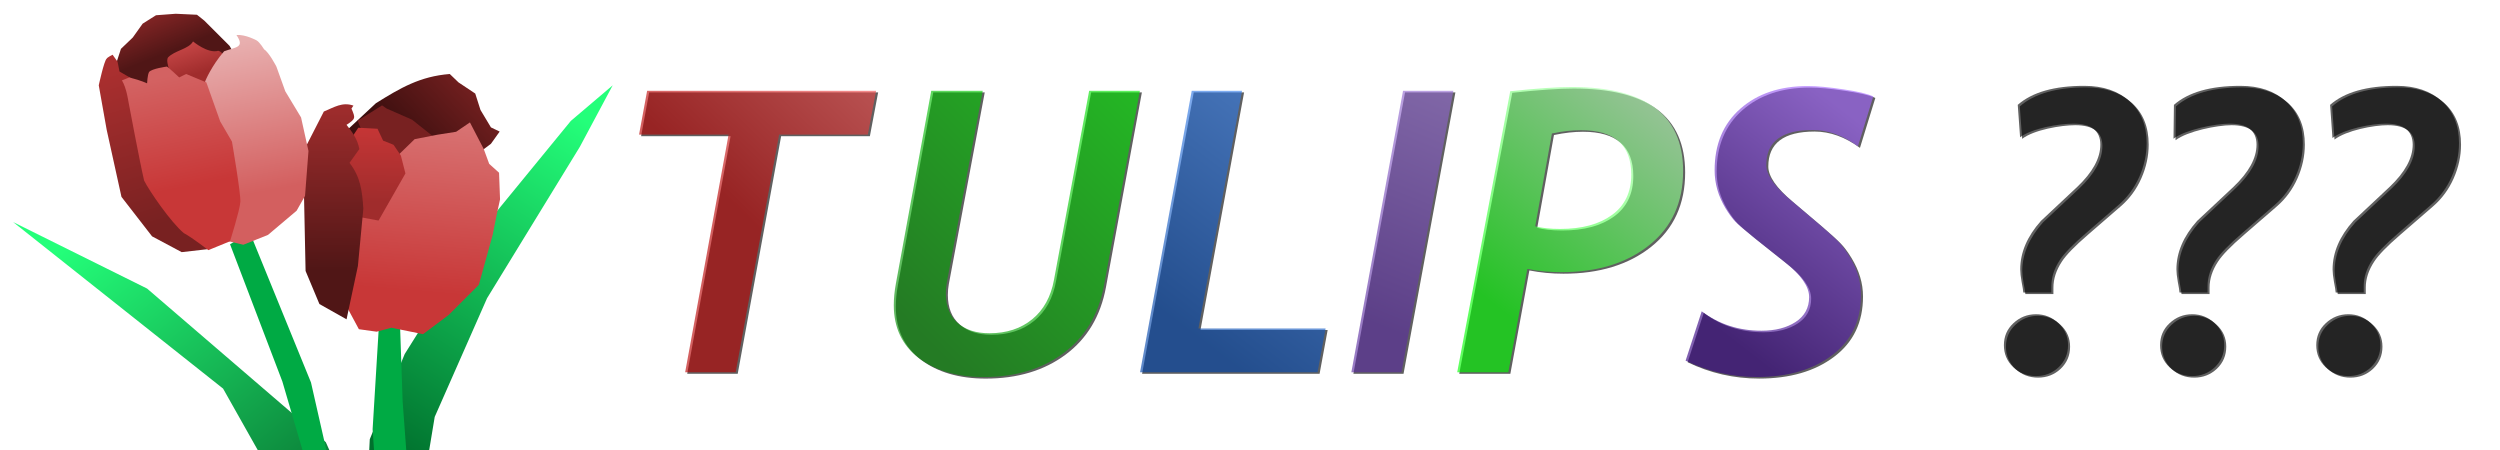
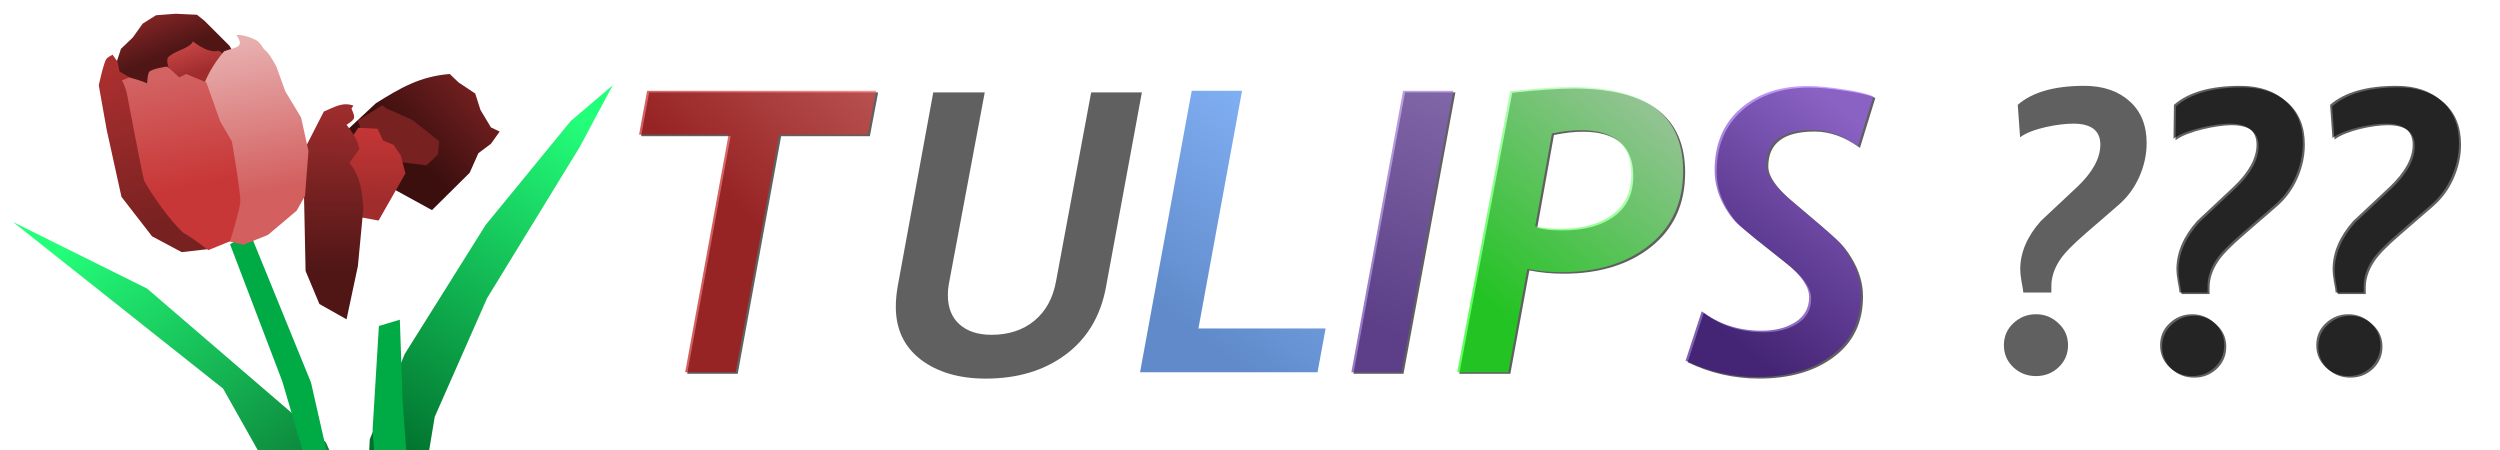
<svg xmlns="http://www.w3.org/2000/svg" xmlns:ns1="http://www.inkscape.org/namespaces/inkscape" xmlns:ns2="http://sodipodi.sourceforge.net/DTD/sodipodi-0.dtd" xmlns:xlink="http://www.w3.org/1999/xlink" width="111mm" height="20mm" viewBox="0 0 111 20" version="1.1" id="svg5" ns1:version="1.3 (0e150ed6c4, 2023-07-21)" ns2:docname="tulips.svg" xml:space="preserve">
  <ns2:namedview id="namedview7" pagecolor="#505050" bordercolor="#eeeeee" borderopacity="1" ns1:showpageshadow="0" ns1:pageopacity="0" ns1:pagecheckerboard="0" ns1:deskcolor="#505050" ns1:document-units="mm" showgrid="false" ns1:zoom="1.509105" ns1:cx="338.61131" ns1:cy="53.342877" ns1:window-width="1920" ns1:window-height="1027" ns1:window-x="-8" ns1:window-y="-8" ns1:window-maximized="1" ns1:current-layer="layer1" />
  <defs id="defs2">
    <linearGradient ns1:collect="always" id="linearGradient1907">
      <stop style="stop-color:#004a1c;stop-opacity:1;" offset="0" id="stop1903" />
      <stop style="stop-color:#24ff7a;stop-opacity:1;" offset="1" id="stop1905" />
    </linearGradient>
    <linearGradient ns1:collect="always" id="linearGradient1843">
      <stop style="stop-color:#a02c2c;stop-opacity:1;" offset="0" id="stop1839" />
      <stop style="stop-color:#cd4b4b;stop-opacity:1;" offset="1" id="stop1841" />
    </linearGradient>
    <linearGradient ns1:collect="always" id="linearGradient1835">
      <stop style="stop-color:#782121;stop-opacity:1;" offset="0" id="stop1831" />
      <stop style="stop-color:#aa2f2f;stop-opacity:1;" offset="1" id="stop1833" />
    </linearGradient>
    <linearGradient ns1:collect="always" id="linearGradient1827">
      <stop style="stop-color:#c83737;stop-opacity:1;" offset="0" id="stop1823" />
      <stop style="stop-color:#d36262;stop-opacity:1;" offset="1" id="stop1825" />
    </linearGradient>
    <linearGradient ns1:collect="always" id="linearGradient1819">
      <stop style="stop-color:#d35f5f;stop-opacity:1;" offset="0" id="stop1815" />
      <stop style="stop-color:#e8afaf;stop-opacity:1;" offset="1" id="stop1817" />
    </linearGradient>
    <linearGradient ns1:collect="always" id="linearGradient1811">
      <stop style="stop-color:#501616;stop-opacity:1;" offset="0" id="stop1807" />
      <stop style="stop-color:#8f2828;stop-opacity:1;" offset="1" id="stop1809" />
    </linearGradient>
    <linearGradient ns1:collect="always" id="linearGradient1743">
      <stop style="stop-color:#3c0f0f;stop-opacity:1;" offset="0" id="stop1739" />
      <stop style="stop-color:#862525;stop-opacity:1;" offset="1" id="stop1741" />
    </linearGradient>
    <linearGradient ns1:collect="always" id="linearGradient1735">
      <stop style="stop-color:#a02c2c;stop-opacity:1;" offset="0" id="stop1731" />
      <stop style="stop-color:#c63636;stop-opacity:1;" offset="1" id="stop1733" />
    </linearGradient>
    <linearGradient ns1:collect="always" id="linearGradient1727">
      <stop style="stop-color:#501616;stop-opacity:1;" offset="0" id="stop1723" />
      <stop style="stop-color:#9d2c2c;stop-opacity:1;" offset="1" id="stop1725" />
    </linearGradient>
    <linearGradient ns1:collect="always" id="linearGradient1719">
      <stop style="stop-color:#c83737;stop-opacity:1;" offset="0" id="stop1715" />
      <stop style="stop-color:#db7d7d;stop-opacity:1;" offset="1" id="stop1717" />
    </linearGradient>
    <linearGradient ns1:collect="always" id="linearGradient1528">
      <stop style="stop-color:#00702d;stop-opacity:1;" offset="0" id="stop1524" />
      <stop style="stop-color:#24ff7a;stop-opacity:1;" offset="1" id="stop1526" />
    </linearGradient>
    <linearGradient ns1:collect="always" id="linearGradient4241">
      <stop style="stop-color:#330080;stop-opacity:1;" offset="0" id="stop4237" />
      <stop style="stop-color:#a263ff;stop-opacity:1;" offset="1" id="stop4239" />
    </linearGradient>
    <linearGradient ns1:collect="always" id="linearGradient4233">
      <stop style="stop-color:#00ff00;stop-opacity:1;" offset="0" id="stop4229" />
      <stop style="stop-color:#c2ffc2;stop-opacity:1;" offset="1" id="stop4231" />
    </linearGradient>
    <linearGradient ns1:collect="always" id="linearGradient4225">
      <stop style="stop-color:#5a2ca0;stop-opacity:1;" offset="0" id="stop4221" />
      <stop style="stop-color:#9c74d9;stop-opacity:1;" offset="1" id="stop4223" />
    </linearGradient>
    <linearGradient ns1:collect="always" id="linearGradient4217">
      <stop style="stop-color:#0044aa;stop-opacity:1;" offset="0" id="stop4213" />
      <stop style="stop-color:#438fff;stop-opacity:1;" offset="1" id="stop4215" />
    </linearGradient>
    <linearGradient ns1:collect="always" id="linearGradient4209">
      <stop style="stop-color:#008b00;stop-opacity:1;" offset="0" id="stop4205" />
      <stop style="stop-color:#00fc00;stop-opacity:1;" offset="1" id="stop4207" />
    </linearGradient>
    <linearGradient ns1:collect="always" id="linearGradient4108">
      <stop style="stop-color:#b90000;stop-opacity:1;" offset="0" id="stop4104" />
      <stop style="stop-color:#ff6060;stop-opacity:1;" offset="1" id="stop4106" />
    </linearGradient>
    <linearGradient ns1:collect="always" xlink:href="#linearGradient4108" id="linearGradient4110" x1="11.282" y1="8.554" x2="18.596" y2="0.992" gradientUnits="userSpaceOnUse" gradientTransform="translate(21.793,0.964)" />
    <linearGradient ns1:collect="always" xlink:href="#linearGradient4209" id="linearGradient4211" x1="19.464" y1="14.381" x2="31.613" y2="2.479" gradientUnits="userSpaceOnUse" gradientTransform="translate(21.793,0.964)" />
    <linearGradient ns1:collect="always" xlink:href="#linearGradient4217" id="linearGradient4219" x1="32.109" y1="14.505" x2="39.795" y2="4.339" gradientUnits="userSpaceOnUse" gradientTransform="translate(21.793,0.964)" />
    <linearGradient ns1:collect="always" xlink:href="#linearGradient4225" id="linearGradient4227" x1="39.671" y1="13.513" x2="44.258" y2="2.108" gradientUnits="userSpaceOnUse" gradientTransform="translate(21.793,0.964)" />
    <linearGradient ns1:collect="always" xlink:href="#linearGradient4233" id="linearGradient4235" x1="45.126" y1="13.017" x2="52.689" y2="3.471" gradientUnits="userSpaceOnUse" gradientTransform="translate(21.793,0.964)" />
    <linearGradient ns1:collect="always" xlink:href="#linearGradient4241" id="linearGradient4243" x1="55.54" y1="14.505" x2="62.359" y2="5.703" gradientUnits="userSpaceOnUse" gradientTransform="translate(21.793,0.964)" />
    <filter ns1:collect="always" style="color-interpolation-filters:sRGB" id="filter4451" x="-0.012" y="-0.073" width="1.023" height="1.147">
      <feGaussianBlur ns1:collect="always" stdDeviation="0.395" id="feGaussianBlur4453" />
    </filter>
    <linearGradient ns1:collect="always" xlink:href="#linearGradient1528" id="linearGradient1530" x1="-16.426" y1="29.661" x2="-7.283" y2="15.125" gradientUnits="userSpaceOnUse" gradientTransform="translate(-1.49,0.877)" />
    <linearGradient ns1:collect="always" xlink:href="#linearGradient1719" id="linearGradient1721" x1="-16.283" y1="23.121" x2="-15.516" y2="14.267" gradientUnits="userSpaceOnUse" />
    <linearGradient ns1:collect="always" xlink:href="#linearGradient1727" id="linearGradient1729" x1="-20.973" y1="22.113" x2="-20.929" y2="15.034" gradientUnits="userSpaceOnUse" />
    <linearGradient ns1:collect="always" xlink:href="#linearGradient1735" id="linearGradient1737" x1="-18.847" y1="19.067" x2="-18.804" y2="15.713" gradientUnits="userSpaceOnUse" />
    <linearGradient ns1:collect="always" xlink:href="#linearGradient1743" id="linearGradient1745" x1="-17.861" y1="16.261" x2="-14.026" y2="12.645" gradientUnits="userSpaceOnUse" />
    <linearGradient ns1:collect="always" xlink:href="#linearGradient1811" id="linearGradient1813" x1="-28.819" y1="12.689" x2="-29.652" y2="10.629" gradientUnits="userSpaceOnUse" />
    <linearGradient ns1:collect="always" xlink:href="#linearGradient1819" id="linearGradient1821" x1="-23.428" y1="18.519" x2="-24.677" y2="11.9" gradientUnits="userSpaceOnUse" />
    <linearGradient ns1:collect="always" xlink:href="#linearGradient1827" id="linearGradient1829" x1="-27.066" y1="18.343" x2="-28.074" y2="13.456" gradientUnits="userSpaceOnUse" />
    <linearGradient ns1:collect="always" xlink:href="#linearGradient1835" id="linearGradient1837" x1="-28.709" y1="20.119" x2="-30.726" y2="13.259" gradientUnits="userSpaceOnUse" />
    <linearGradient ns1:collect="always" xlink:href="#linearGradient1843" id="linearGradient1845" x1="-26.606" y1="13.281" x2="-27.131" y2="11.681" gradientUnits="userSpaceOnUse" />
    <linearGradient ns1:collect="always" xlink:href="#linearGradient1907" id="linearGradient1909" x1="-18.804" y1="33.969" x2="-34.32" y2="19.154" gradientUnits="userSpaceOnUse" gradientTransform="rotate(7.127,-44.354,36.079)" />
  </defs>
  <g ns1:label="Layer 1" ns1:groupmode="layer" id="layer1">
    <g id="g4449" transform="translate(9.52,-11.834)" style="opacity:1;fill:#000000;filter:url(#filter4451)">
      <path d="M 29.103,17.88 H 25.163 L 23.235,28.43 H 20.992 L 22.919,17.88 H 18.945 l 0.358,-1.945 h 10.167 z" style="font-style:italic;font-weight:bold;font-size:17.468px;font-family:'Trebuchet MS';-inkscape-font-specification:'Trebuchet MS Bold Italic';text-align:center;text-anchor:middle;opacity:0.624;fill:#000000;fill-opacity:1;stroke-width:0.37;stroke-miterlimit:3.6" id="path3969-0" />
      <path d="m 39.585,24.584 q -0.358,1.928 -1.791,2.994 -1.433,1.066 -3.548,1.066 -1.766,0 -2.883,-0.844 -1.109,-0.853 -1.109,-2.346 0,-0.452 0.094,-0.964 l 1.569,-8.555 h 2.286 l -1.595,8.512 q -0.043,0.23 -0.043,0.486 0,0.844 0.52,1.305 0.52,0.461 1.416,0.461 1.143,0 1.902,-0.623 0.759,-0.623 0.964,-1.748 l 1.561,-8.393 h 2.252 z" style="font-style:italic;font-weight:bold;font-size:17.468px;font-family:'Trebuchet MS';-inkscape-font-specification:'Trebuchet MS Bold Italic';text-align:center;text-anchor:middle;opacity:0.624;fill:#000000;fill-opacity:1;stroke-width:0.37;stroke-miterlimit:3.6" id="path3971-7" />
-       <path d="m 49.07,28.43 h -7.881 l 2.294,-12.495 h 2.235 l -1.936,10.551 h 5.646 z" style="font-style:italic;font-weight:bold;font-size:17.468px;font-family:'Trebuchet MS';-inkscape-font-specification:'Trebuchet MS Bold Italic';text-align:center;text-anchor:middle;opacity:0.624;fill:#000000;fill-opacity:1;stroke-width:0.37;stroke-miterlimit:3.6" id="path3973-2" />
      <path d="M 52.797,28.43 H 50.571 l 2.294,-12.495 h 2.235 z" style="font-style:italic;font-weight:bold;font-size:17.468px;font-family:'Trebuchet MS';-inkscape-font-specification:'Trebuchet MS Bold Italic';text-align:center;text-anchor:middle;opacity:0.624;fill:#000000;fill-opacity:1;stroke-width:0.37;stroke-miterlimit:3.6" id="path3975-9" />
      <path d="m 58.384,23.842 -0.844,4.589 h -2.269 l 2.354,-12.478 q 1.783,-0.188 2.721,-0.188 4.955,0 4.955,3.727 0,2.098 -1.51,3.301 -1.501,1.194 -3.898,1.194 -0.768,0 -1.51,-0.145 z m 1.092,-6.013 -0.742,4.12 q 0.435,0.119 1.109,0.119 1.45,0 2.303,-0.623 0.853,-0.623 0.853,-1.791 0,-1.97 -2.235,-1.97 -0.597,0 -1.288,0.145 z" style="font-style:italic;font-weight:bold;font-size:17.468px;font-family:'Trebuchet MS';-inkscape-font-specification:'Trebuchet MS Bold Italic';text-align:center;text-anchor:middle;opacity:0.624;fill:#000000;fill-opacity:1;stroke-width:0.37;stroke-miterlimit:3.6" id="path3977-9" />
      <path d="m 73.062,18.4 q -0.989,-0.725 -2.013,-0.725 -2.056,0 -2.056,1.552 0,0.657 1.092,1.569 l 1.288,1.092 q 0.597,0.512 0.827,0.751 0.23,0.23 0.486,0.648 0.256,0.418 0.384,0.844 0.128,0.426 0.128,0.87 0,1.714 -1.288,2.678 -1.279,0.964 -3.326,0.964 -1.68,0 -3.173,-0.725 l 0.716,-2.192 q 1.143,0.861 2.653,0.861 0.913,0 1.51,-0.384 0.606,-0.392 0.606,-1.109 0,-0.708 -1.092,-1.561 l -1.339,-1.066 q -0.614,-0.495 -0.836,-0.716 -0.213,-0.222 -0.452,-0.614 -0.239,-0.401 -0.358,-0.819 -0.119,-0.418 -0.119,-0.861 0,-1.723 1.143,-2.729 1.143,-1.006 2.994,-1.006 0.614,0 1.569,0.145 0.955,0.136 1.339,0.316 z" style="font-style:italic;font-weight:bold;font-size:17.468px;font-family:'Trebuchet MS';-inkscape-font-specification:'Trebuchet MS Bold Italic';text-align:center;text-anchor:middle;opacity:0.624;fill:#000000;fill-opacity:1;stroke-width:0.37;stroke-miterlimit:3.6" id="path3979-2" />
-       <path d="m 81.651,24.891 h -1.245 c -0.006,-0.085 -0.031,-0.245 -0.077,-0.478 -0.04,-0.233 -0.06,-0.415 -0.06,-0.546 0,-0.751 0.307,-1.47 0.921,-2.158 l 1.612,-1.51 c 0.341,-0.324 0.597,-0.643 0.768,-0.955 0.171,-0.313 0.256,-0.62 0.256,-0.921 0,-0.62 -0.401,-0.93 -1.203,-0.93 -0.631,0 -1.831,0.202 -2.36,0.606 L 80.159,16.558 c 0.643,-0.563 1.626,-0.844 2.951,-0.844 0.836,0 1.507,0.227 2.013,0.682 0.506,0.449 0.759,1.069 0.759,1.859 0,0.506 -0.108,1.004 -0.324,1.493 -0.216,0.489 -0.52,0.904 -0.913,1.245 l -1.467,1.271 c -0.58,0.5 -0.964,0.896 -1.151,1.186 -0.25,0.381 -0.375,0.765 -0.375,1.151 z m -2.107,2.337 c 0,-0.387 0.139,-0.711 0.418,-0.972 0.284,-0.267 0.62,-0.401 1.006,-0.401 0.387,0 0.719,0.134 0.998,0.401 0.284,0.262 0.426,0.586 0.426,0.972 0,0.387 -0.139,0.714 -0.418,0.981 -0.279,0.262 -0.614,0.392 -1.006,0.392 -0.392,0 -0.728,-0.131 -1.006,-0.392 -0.279,-0.267 -0.418,-0.594 -0.418,-0.981 z" style="font-style:italic;font-weight:bold;font-size:17.468px;font-family:'Trebuchet MS';-inkscape-font-specification:'Trebuchet MS Bold Italic';text-align:center;text-anchor:middle;opacity:0.624;fill:#000000;stroke-width:0.37;stroke-miterlimit:3.6" id="path3981-2" ns2:nodetypes="cccsccsssccscsscccscscscscscs" />
      <path d="m 88.585,24.891 h -1.245 c -0.006,-0.085 -0.031,-0.245 -0.077,-0.478 -0.04,-0.233 -0.06,-0.415 -0.06,-0.546 0,-0.751 0.307,-1.47 0.921,-2.158 l 1.612,-1.51 c 0.341,-0.324 0.597,-0.643 0.768,-0.955 0.171,-0.313 0.256,-0.62 0.256,-0.921 0,-0.62 -0.401,-0.93 -1.203,-0.93 -0.631,0 -1.955,0.264 -2.484,0.668 l 0.019,-1.503 c 0.643,-0.563 1.626,-0.844 2.951,-0.844 0.836,0 1.507,0.227 2.013,0.682 0.506,0.449 0.759,1.069 0.759,1.859 0,0.506 -0.108,1.004 -0.324,1.493 -0.216,0.489 -0.52,0.904 -0.913,1.245 l -1.467,1.271 c -0.58,0.5 -0.964,0.896 -1.151,1.186 -0.25,0.381 -0.375,0.765 -0.375,1.151 z m -2.107,2.337 c 0,-0.387 0.139,-0.711 0.418,-0.972 0.284,-0.267 0.62,-0.401 1.006,-0.401 0.387,0 0.719,0.134 0.998,0.401 0.284,0.262 0.426,0.586 0.426,0.972 0,0.387 -0.139,0.714 -0.418,0.981 -0.279,0.262 -0.614,0.392 -1.006,0.392 -0.392,0 -0.728,-0.131 -1.006,-0.392 -0.279,-0.267 -0.418,-0.594 -0.418,-0.981 z" style="font-style:italic;font-weight:bold;font-size:17.468px;font-family:'Trebuchet MS';-inkscape-font-specification:'Trebuchet MS Bold Italic';text-align:center;text-anchor:middle;opacity:0.624;fill:#000000;stroke-width:0.37;stroke-miterlimit:3.6" id="path3983-5" ns2:nodetypes="cccsccsssccscsscccscscscscscs" />
      <path d="m 95.52,24.891 h -1.245 c -0.006,-0.085 -0.031,-0.245 -0.077,-0.478 -0.04,-0.233 -0.06,-0.415 -0.06,-0.546 0,-0.751 0.307,-1.47 0.921,-2.158 l 1.612,-1.51 c 0.341,-0.324 0.597,-0.643 0.768,-0.955 0.171,-0.313 0.256,-0.62 0.256,-0.921 0,-0.62 -0.401,-0.93 -1.203,-0.93 -0.631,0 -1.831,0.233 -2.36,0.637 l -0.105,-1.472 c 0.643,-0.563 1.626,-0.844 2.951,-0.844 0.836,0 1.507,0.227 2.013,0.682 0.506,0.449 0.759,1.069 0.759,1.859 0,0.506 -0.108,1.004 -0.324,1.493 -0.216,0.489 -0.52,0.904 -0.913,1.245 l -1.467,1.271 c -0.58,0.5 -0.964,0.896 -1.151,1.186 -0.25,0.381 -0.375,0.765 -0.375,1.151 z m -2.107,2.337 c 0,-0.387 0.139,-0.711 0.418,-0.972 0.284,-0.267 0.62,-0.401 1.006,-0.401 0.387,0 0.719,0.134 0.998,0.401 0.284,0.262 0.426,0.586 0.426,0.972 0,0.387 -0.139,0.714 -0.418,0.981 -0.279,0.262 -0.614,0.392 -1.006,0.392 -0.392,0 -0.728,-0.131 -1.006,-0.392 -0.279,-0.267 -0.418,-0.594 -0.418,-0.981 z" style="font-style:italic;font-weight:bold;font-size:17.468px;font-family:'Trebuchet MS';-inkscape-font-specification:'Trebuchet MS Bold Italic';text-align:center;text-anchor:middle;opacity:0.624;fill:#000000;stroke-width:0.37;stroke-miterlimit:3.6" id="path3985-0" ns2:nodetypes="cccsccsssccscsscccscscscscscs" />
    </g>
    <path d="M 38.532,5.977 H 34.592 L 32.664,16.528 H 30.421 L 32.349,5.977 h -3.975 l 0.358,-1.945 h 10.167 z" style="font-style:italic;font-weight:bold;font-size:17.468px;font-family:'Trebuchet MS';-inkscape-font-specification:'Trebuchet MS Bold Italic';text-align:center;text-anchor:middle;opacity:0.624;fill:url(#linearGradient4110);fill-opacity:1;stroke-width:0.37;stroke-miterlimit:3.6" id="path3969" />
-     <path d="m 49.015,12.681 q -0.358,1.928 -1.791,2.994 -1.433,1.066 -3.548,1.066 -1.766,0 -2.883,-0.844 -1.109,-0.853 -1.109,-2.346 0,-0.452 0.094,-0.964 l 1.569,-8.555 h 2.286 l -1.595,8.512 q -0.043,0.23 -0.043,0.486 0,0.844 0.52,1.305 0.52,0.461 1.416,0.461 1.143,0 1.902,-0.623 0.759,-0.623 0.964,-1.748 L 48.358,4.033 h 2.252 z" style="font-style:italic;font-weight:bold;font-size:17.468px;font-family:'Trebuchet MS';-inkscape-font-specification:'Trebuchet MS Bold Italic';text-align:center;text-anchor:middle;opacity:0.624;fill:url(#linearGradient4211);fill-opacity:1;stroke-width:0.37;stroke-miterlimit:3.6" id="path3971" />
    <path d="M 58.499,16.528 H 50.618 L 52.912,4.033 h 2.235 L 53.211,14.583 h 5.646 z" style="font-style:italic;font-weight:bold;font-size:17.468px;font-family:'Trebuchet MS';-inkscape-font-specification:'Trebuchet MS Bold Italic';text-align:center;text-anchor:middle;opacity:0.624;fill:url(#linearGradient4219);fill-opacity:1;stroke-width:0.37;stroke-miterlimit:3.6" id="path3973" />
    <path d="M 62.226,16.528 H 60 L 62.294,4.033 h 2.235 z" style="font-style:italic;font-weight:bold;font-size:17.468px;font-family:'Trebuchet MS';-inkscape-font-specification:'Trebuchet MS Bold Italic';text-align:center;text-anchor:middle;opacity:0.624;fill:url(#linearGradient4227);fill-opacity:1;stroke-width:0.37;stroke-miterlimit:3.6" id="path3975" />
    <path d="m 67.813,11.939 -0.844,4.589 H 64.7 L 67.054,4.05 q 1.783,-0.188 2.721,-0.188 4.955,0 4.955,3.727 0,2.098 -1.51,3.301 -1.501,1.194 -3.898,1.194 -0.768,0 -1.51,-0.145 z m 1.092,-6.013 -0.742,4.12 q 0.435,0.119 1.109,0.119 1.45,0 2.303,-0.623 0.853,-0.623 0.853,-1.791 0,-1.97 -2.235,-1.97 -0.597,0 -1.288,0.145 z" style="font-style:italic;font-weight:bold;font-size:17.468px;font-family:'Trebuchet MS';-inkscape-font-specification:'Trebuchet MS Bold Italic';text-align:center;text-anchor:middle;opacity:0.624;fill:url(#linearGradient4235);fill-opacity:1;stroke-width:0.37;stroke-miterlimit:3.6" id="path3977" />
    <path d="m 82.491,6.497 q -0.989,-0.725 -2.013,-0.725 -2.056,0 -2.056,1.552 0,0.657 1.092,1.569 l 1.288,1.092 q 0.597,0.512 0.827,0.751 0.23,0.23 0.486,0.648 0.256,0.418 0.384,0.844 0.128,0.426 0.128,0.87 0,1.714 -1.288,2.678 -1.279,0.964 -3.326,0.964 -1.68,0 -3.173,-0.725 l 0.716,-2.192 q 1.143,0.861 2.653,0.861 0.913,0 1.51,-0.384 0.606,-0.392 0.606,-1.109 0,-0.708 -1.092,-1.561 L 77.894,10.566 Q 77.28,10.071 77.058,9.849 76.845,9.628 76.606,9.235 76.368,8.834 76.248,8.417 76.129,7.999 76.129,7.555 q 0,-1.723 1.143,-2.729 1.143,-1.006 2.994,-1.006 0.614,0 1.569,0.145 0.955,0.136 1.339,0.316 z" style="font-style:italic;font-weight:bold;font-size:17.468px;font-family:'Trebuchet MS';-inkscape-font-specification:'Trebuchet MS Bold Italic';text-align:center;text-anchor:middle;opacity:0.624;fill:url(#linearGradient4243);fill-opacity:1;stroke-width:0.37;stroke-miterlimit:3.6" id="path3979" />
    <path d="m 91.08,12.988 h -1.245 c -0.006,-0.085 -0.031,-0.245 -0.077,-0.478 -0.04,-0.233 -0.06,-0.415 -0.06,-0.546 0,-0.751 0.307,-1.47 0.921,-2.158 l 1.612,-1.51 c 0.341,-0.324 0.597,-0.643 0.768,-0.955 0.171,-0.313 0.256,-0.62 0.256,-0.921 0,-0.62 -0.401,-0.93 -1.203,-0.93 -0.631,0 -1.831,0.202 -2.36,0.606 L 89.588,4.655 c 0.643,-0.563 1.626,-0.844 2.951,-0.844 0.836,0 1.507,0.227 2.013,0.682 0.506,0.449 0.759,1.069 0.759,1.859 0,0.506 -0.108,1.004 -0.324,1.493 -0.216,0.489 -0.52,0.904 -0.913,1.245 l -1.467,1.271 c -0.58,0.5 -0.964,0.896 -1.151,1.186 -0.25,0.381 -0.375,0.765 -0.375,1.151 z m -2.107,2.337 c 0,-0.387 0.139,-0.711 0.418,-0.972 0.284,-0.267 0.62,-0.401 1.006,-0.401 0.387,0 0.719,0.134 0.998,0.401 0.284,0.262 0.426,0.586 0.426,0.972 0,0.387 -0.139,0.714 -0.418,0.981 -0.279,0.262 -0.614,0.392 -1.006,0.392 -0.392,0 -0.728,-0.131 -1.006,-0.392 -0.279,-0.267 -0.418,-0.594 -0.418,-0.981 z" style="font-style:italic;font-weight:bold;font-size:17.468px;font-family:'Trebuchet MS';-inkscape-font-specification:'Trebuchet MS Bold Italic';text-align:center;text-anchor:middle;opacity:0.624;stroke-width:0.37;stroke-miterlimit:3.6" id="path3981" ns2:nodetypes="cccsccsssccscsscccscscscscscs" />
    <path d="m 98.015,12.988 h -1.245 c -0.006,-0.085 -0.031,-0.245 -0.077,-0.478 -0.04,-0.233 -0.06,-0.415 -0.06,-0.546 0,-0.751 0.307,-1.47 0.921,-2.158 l 1.612,-1.51 c 0.341,-0.324 0.597,-0.643 0.768,-0.955 0.171,-0.313 0.256,-0.62 0.256,-0.921 0,-0.62 -0.401,-0.93 -1.203,-0.93 -0.631,0 -1.955,0.264 -2.484,0.668 l 0.019,-1.503 c 0.643,-0.563 1.626,-0.844 2.951,-0.844 0.836,0 1.507,0.227 2.013,0.682 0.506,0.449 0.759,1.069 0.759,1.859 0,0.506 -0.108,1.004 -0.324,1.493 -0.216,0.489 -0.52,0.904 -0.913,1.245 l -1.467,1.271 c -0.58,0.5 -0.964,0.896 -1.151,1.186 -0.25,0.381 -0.375,0.765 -0.375,1.151 z m -2.107,2.337 c 0,-0.387 0.139,-0.711 0.418,-0.972 0.284,-0.267 0.62,-0.401 1.006,-0.401 0.387,0 0.719,0.134 0.998,0.401 0.284,0.262 0.426,0.586 0.426,0.972 0,0.387 -0.139,0.714 -0.418,0.981 -0.279,0.262 -0.614,0.392 -1.006,0.392 -0.392,0 -0.728,-0.131 -1.006,-0.392 -0.279,-0.267 -0.418,-0.594 -0.418,-0.981 z" style="font-style:italic;font-weight:bold;font-size:17.468px;font-family:'Trebuchet MS';-inkscape-font-specification:'Trebuchet MS Bold Italic';text-align:center;text-anchor:middle;opacity:0.624;stroke-width:0.37;stroke-miterlimit:3.6" id="path3983" ns2:nodetypes="cccsccsssccscsscccscscscscscs" />
    <path d="m 104.949,12.988 h -1.245 c -0.006,-0.085 -0.031,-0.245 -0.077,-0.478 -0.04,-0.233 -0.06,-0.415 -0.06,-0.546 0,-0.751 0.307,-1.47 0.921,-2.158 l 1.612,-1.51 c 0.341,-0.324 0.597,-0.643 0.768,-0.955 0.171,-0.313 0.256,-0.62 0.256,-0.921 0,-0.62 -0.401,-0.93 -1.203,-0.93 -0.631,0 -1.831,0.233 -2.36,0.637 l -0.105,-1.472 c 0.643,-0.563 1.626,-0.844 2.951,-0.844 0.836,0 1.507,0.227 2.013,0.682 0.506,0.449 0.759,1.069 0.759,1.859 0,0.506 -0.108,1.004 -0.324,1.493 -0.216,0.489 -0.52,0.904 -0.913,1.245 l -1.467,1.271 c -0.58,0.5 -0.964,0.896 -1.151,1.186 -0.25,0.381 -0.375,0.765 -0.375,1.151 z m -2.107,2.337 c 0,-0.387 0.139,-0.711 0.418,-0.972 0.284,-0.267 0.62,-0.401 1.006,-0.401 0.387,0 0.719,0.134 0.998,0.401 0.284,0.262 0.426,0.586 0.426,0.972 0,0.387 -0.139,0.714 -0.418,0.981 -0.279,0.262 -0.614,0.392 -1.006,0.392 -0.392,0 -0.728,-0.131 -1.006,-0.392 -0.279,-0.267 -0.418,-0.594 -0.418,-0.981 z" style="font-style:italic;font-weight:bold;font-size:17.468px;font-family:'Trebuchet MS';-inkscape-font-specification:'Trebuchet MS Bold Italic';text-align:center;text-anchor:middle;opacity:0.624;stroke-width:0.37;stroke-miterlimit:3.6" id="path3985" ns2:nodetypes="cccsccsssccscsscccscscscscscs" />
    <g id="g1925" transform="translate(35.636,-10.105)">
      <path style="opacity:1;fill:url(#linearGradient1530);fill-opacity:1;stroke-width:0.37;stroke-miterlimit:3.6" d="m -19.218,29.607 1.55,-3.781 3.595,-5.734 3.781,-4.618 1.86,-1.581 -1.457,2.727 -4.122,6.726 -2.324,5.269 -1.116,6.726 -0.527,3.192 -1.643,-0.651 z" id="path1462" />
      <path style="opacity:1;fill:url(#linearGradient1909);fill-opacity:1;stroke-width:0.37;stroke-miterlimit:3.6" d="m -17.407,38.161 -3.762,-8.421 -7.937,-6.823 -5.948,-2.952 9.323,7.394 3.001,5.323 3.968,6.062 z" id="path1901" />
      <path style="opacity:1;fill:#00aa44;stroke-width:0.37;stroke-miterlimit:3.6" d="m -25.422,20.951 2.323,6.093 3.331,11.352 0.438,-0.307 -2.498,-11.002 -2.718,-6.662 z" id="path1008" />
      <path style="opacity:1;fill:#00aa44;fill-opacity:1;stroke-width:0.37;stroke-miterlimit:3.6" d="m -18.813,24.578 -0.279,4.587 0.589,8.74 0.62,0.558 0.217,-0.682 0.093,-7.345 -0.186,-2.51 -0.124,-3.626 z" id="path1406" />
      <path style="opacity:1;fill:url(#linearGradient1745);fill-opacity:1;stroke-width:0.37;stroke-miterlimit:3.6" d="m -14.396,16.907 0.558,-0.418 0.387,-0.542 -0.387,-0.186 -0.465,-0.775 -0.232,-0.728 -0.744,-0.496 -0.387,-0.372 c -1.325,0.106 -2.191,0.62 -3.279,1.297 l -1.554,1.45 0.99,1.623 3.053,1.674 1.674,-1.658 z" id="path1404" ns2:nodetypes="cccccccccccccc" />
      <path style="opacity:1;fill:#782121;stroke-width:0.37;stroke-miterlimit:3.6" d="m -16.132,16.38 -1.209,-0.961 -1.131,-0.496 -0.201,-0.139 -1.085,0.682 0.697,1.674 2.355,0.31 0.511,-0.48 z" id="path1348" />
-       <path style="opacity:1;fill:url(#linearGradient1721);fill-opacity:1;stroke-width:0.37;stroke-miterlimit:3.6" d="m -13.434,18.957 -0.044,-1.183 -0.438,-0.394 -0.241,-0.657 -0.614,-1.183 -0.614,0.416 -0.833,0.131 -1.008,0.197 -0.767,0.745 -1.468,2.104 -0.526,1.929 -0.504,2.192 0.789,1.468 0.789,0.11 0.657,-0.175 1.403,0.285 1.14,-0.855 1.337,-1.337 0.614,-2.213 0.175,-0.877 z" id="path1182" />
      <path style="opacity:1;fill:url(#linearGradient1737);fill-opacity:1;stroke-width:0.37;stroke-miterlimit:3.6" d="m -17.837,17.015 -0.325,-0.48 -0.465,-0.186 -0.248,-0.527 -0.852,-0.046 -0.496,0.744 -0.279,3.068 1.674,0.31 1.193,-2.092 z" id="path1292" />
      <path style="opacity:1;fill:url(#linearGradient1729);fill-opacity:1;stroke-width:0.37;stroke-miterlimit:3.6" d="m -20.031,14.925 0.088,-0.131 c -0.495,-0.174 -0.854,0.074 -1.315,0.263 l -0.92,1.797 0.11,5.282 0.614,1.468 1.205,0.679 0.504,-2.367 0.241,-2.542 c -0.051,-0.807 -0.13,-1.42 -0.614,-2.038 l 0.438,-0.614 c -0.087,-0.441 -0.299,-0.735 -0.57,-1.074 0.412,-0.27 0.398,-0.298 0.219,-0.723 z" id="path1180" ns2:nodetypes="ccccccccccccc" />
      <path style="opacity:1;fill:url(#linearGradient1813);fill-opacity:1;stroke-width:0.37;stroke-miterlimit:3.6" d="m -25.444,12.141 -1.118,-1.118 -0.329,-0.263 -0.942,-0.044 -0.877,0.066 -0.592,0.373 -0.438,0.614 -0.526,0.504 -0.329,1.008 1.293,2.674 3.769,-0.219 0.592,-2.718 z" id="path1012" />
      <path style="opacity:1;fill:url(#linearGradient1845);fill-opacity:1;stroke-width:0.37;stroke-miterlimit:3.6" d="m -25.751,12.886 c 0,0 0.159,-0.433 -0.197,-0.526 -0.457,0.139 -1.118,-0.416 -1.118,-0.416 -0.178,0.341 -0.839,0.406 -1.118,0.723 -0.116,0.248 0.219,0.899 0.219,0.899 l 1.731,1.359 1.249,-1.118 z" id="path1068" ns2:nodetypes="cccccccc" />
      <path style="opacity:1;fill:url(#linearGradient1837);fill-opacity:1;stroke-width:0.37;stroke-miterlimit:3.6" d="m -26.43,21.17 -0.833,-2.367 -0.526,-0.482 -0.131,-1.359 -0.92,-2.411 -0.964,-0.964 -0.526,-0.307 -0.088,-0.438 -0.219,-0.307 c 0,0 -0.236,0.115 -0.263,0.175 -0.115,0.088 -0.351,1.183 -0.351,1.183 l 0.351,1.972 0.657,2.981 1.359,1.753 1.315,0.701 z" id="path398" ns2:nodetypes="cccccccccccccccc" />
      <path style="opacity:1;fill:url(#linearGradient1821);fill-opacity:1;stroke-width:0.37;stroke-miterlimit:3.6" d="m -24.239,11.9 c 0,0 -0.488,-0.272 -0.899,-0.241 0.381,0.569 -0.015,0.525 -0.548,0.723 -0.558,0.643 -0.833,1.315 -0.833,1.315 l -0.438,1.622 -0.197,0.745 0.131,0.679 0.219,0.526 -0.088,0.438 -0.044,0.351 0.416,0.46 0.175,0.92 0.504,1.293 1.008,0.241 1.096,-0.438 1.271,-1.074 0.373,-0.657 0.153,-1.994 -0.329,-1.49 -0.701,-1.162 -0.394,-1.096 c 0,0 -0.323,-0.628 -0.548,-0.767 0,0 -0.189,-0.317 -0.329,-0.394 z" id="path1010" ns2:nodetypes="ccccccccccccccccccccccc" />
      <path style="opacity:1;fill:url(#linearGradient1829);fill-opacity:1;stroke-width:0.37;stroke-miterlimit:3.6" d="m -25.86,15.494 -0.614,-1.731 -0.899,-0.373 -0.307,0.153 c 0,0 -0.486,-0.459 -0.548,-0.482 0,0 -0.669,0.09 -0.789,0.241 -0.074,0.132 -0.088,0.504 -0.088,0.504 0,0 -0.258,-0.127 -0.789,-0.263 l -0.329,0.131 c 0.201,0.325 0.285,0.92 0.285,0.92 0,0 0.523,2.785 0.701,3.528 0.225,0.457 1.185,1.849 1.758,2.33 0.426,0.232 1.091,0.76 1.091,0.76 l 0.964,-0.394 c 0,0 0.438,-1.381 0.46,-1.753 0.022,-0.373 -0.373,-2.674 -0.373,-2.674 z" id="path1124" ns2:nodetypes="ccccccccccccccscc" />
    </g>
  </g>
</svg>